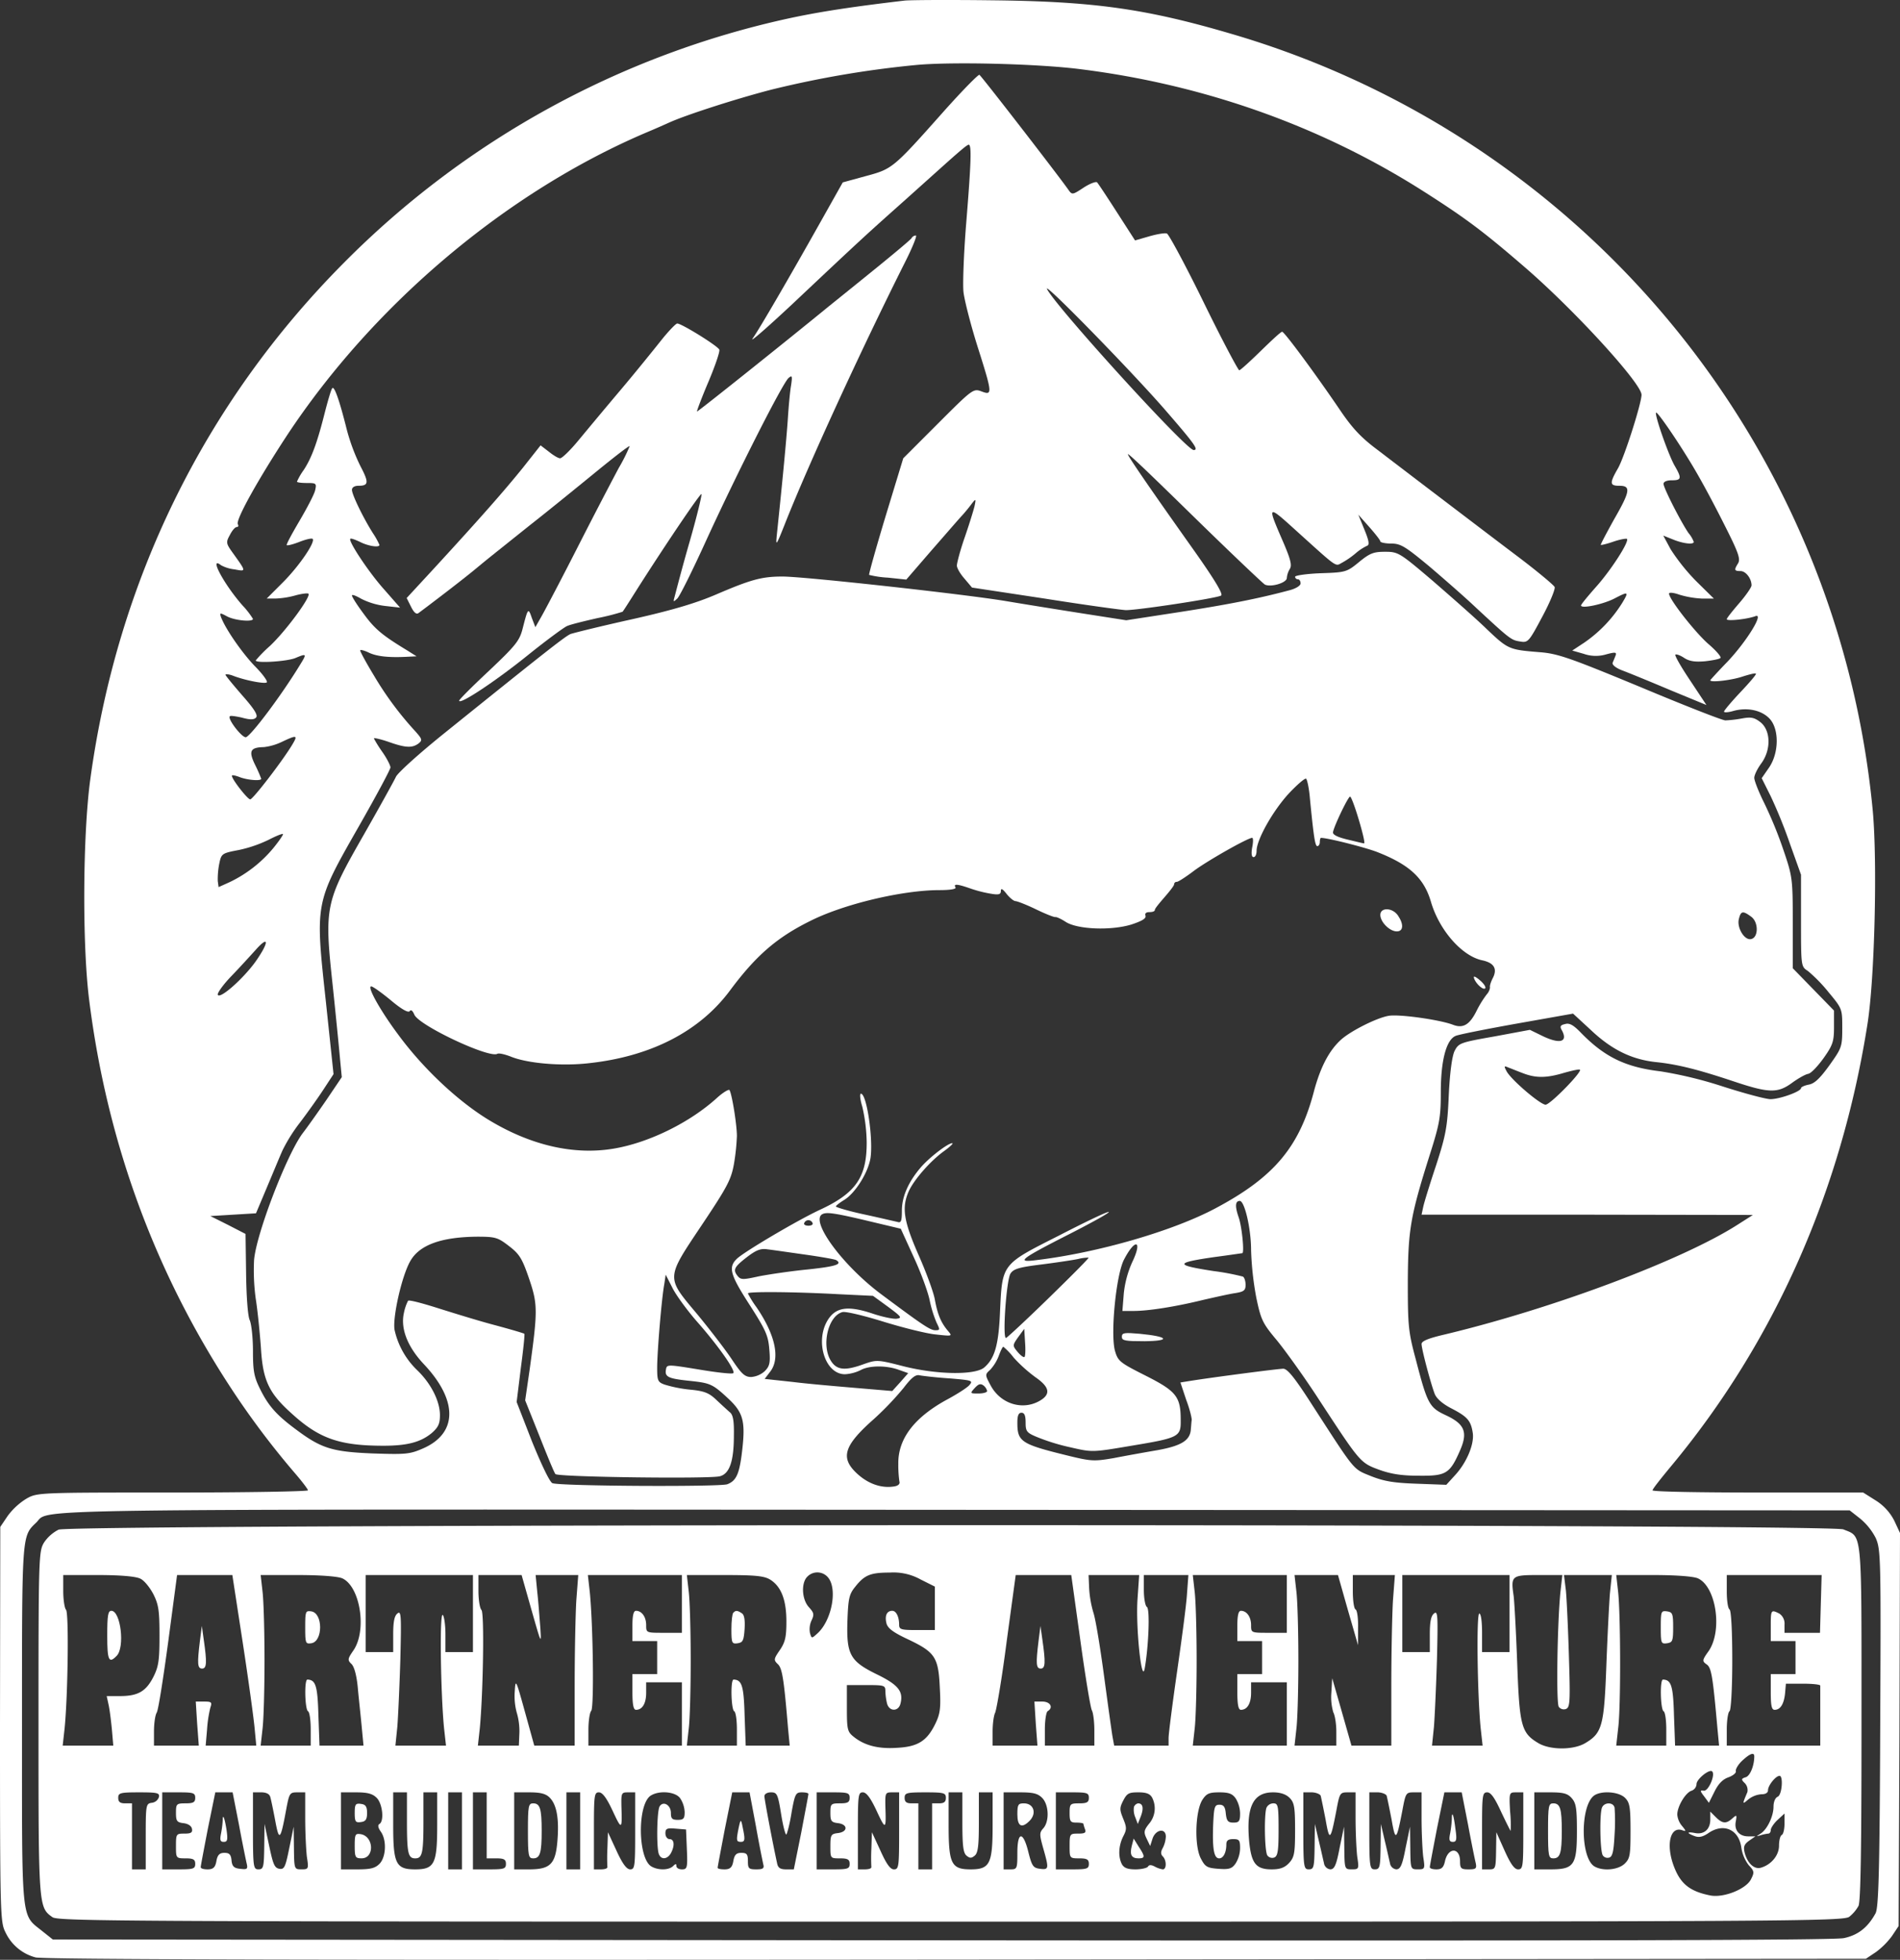
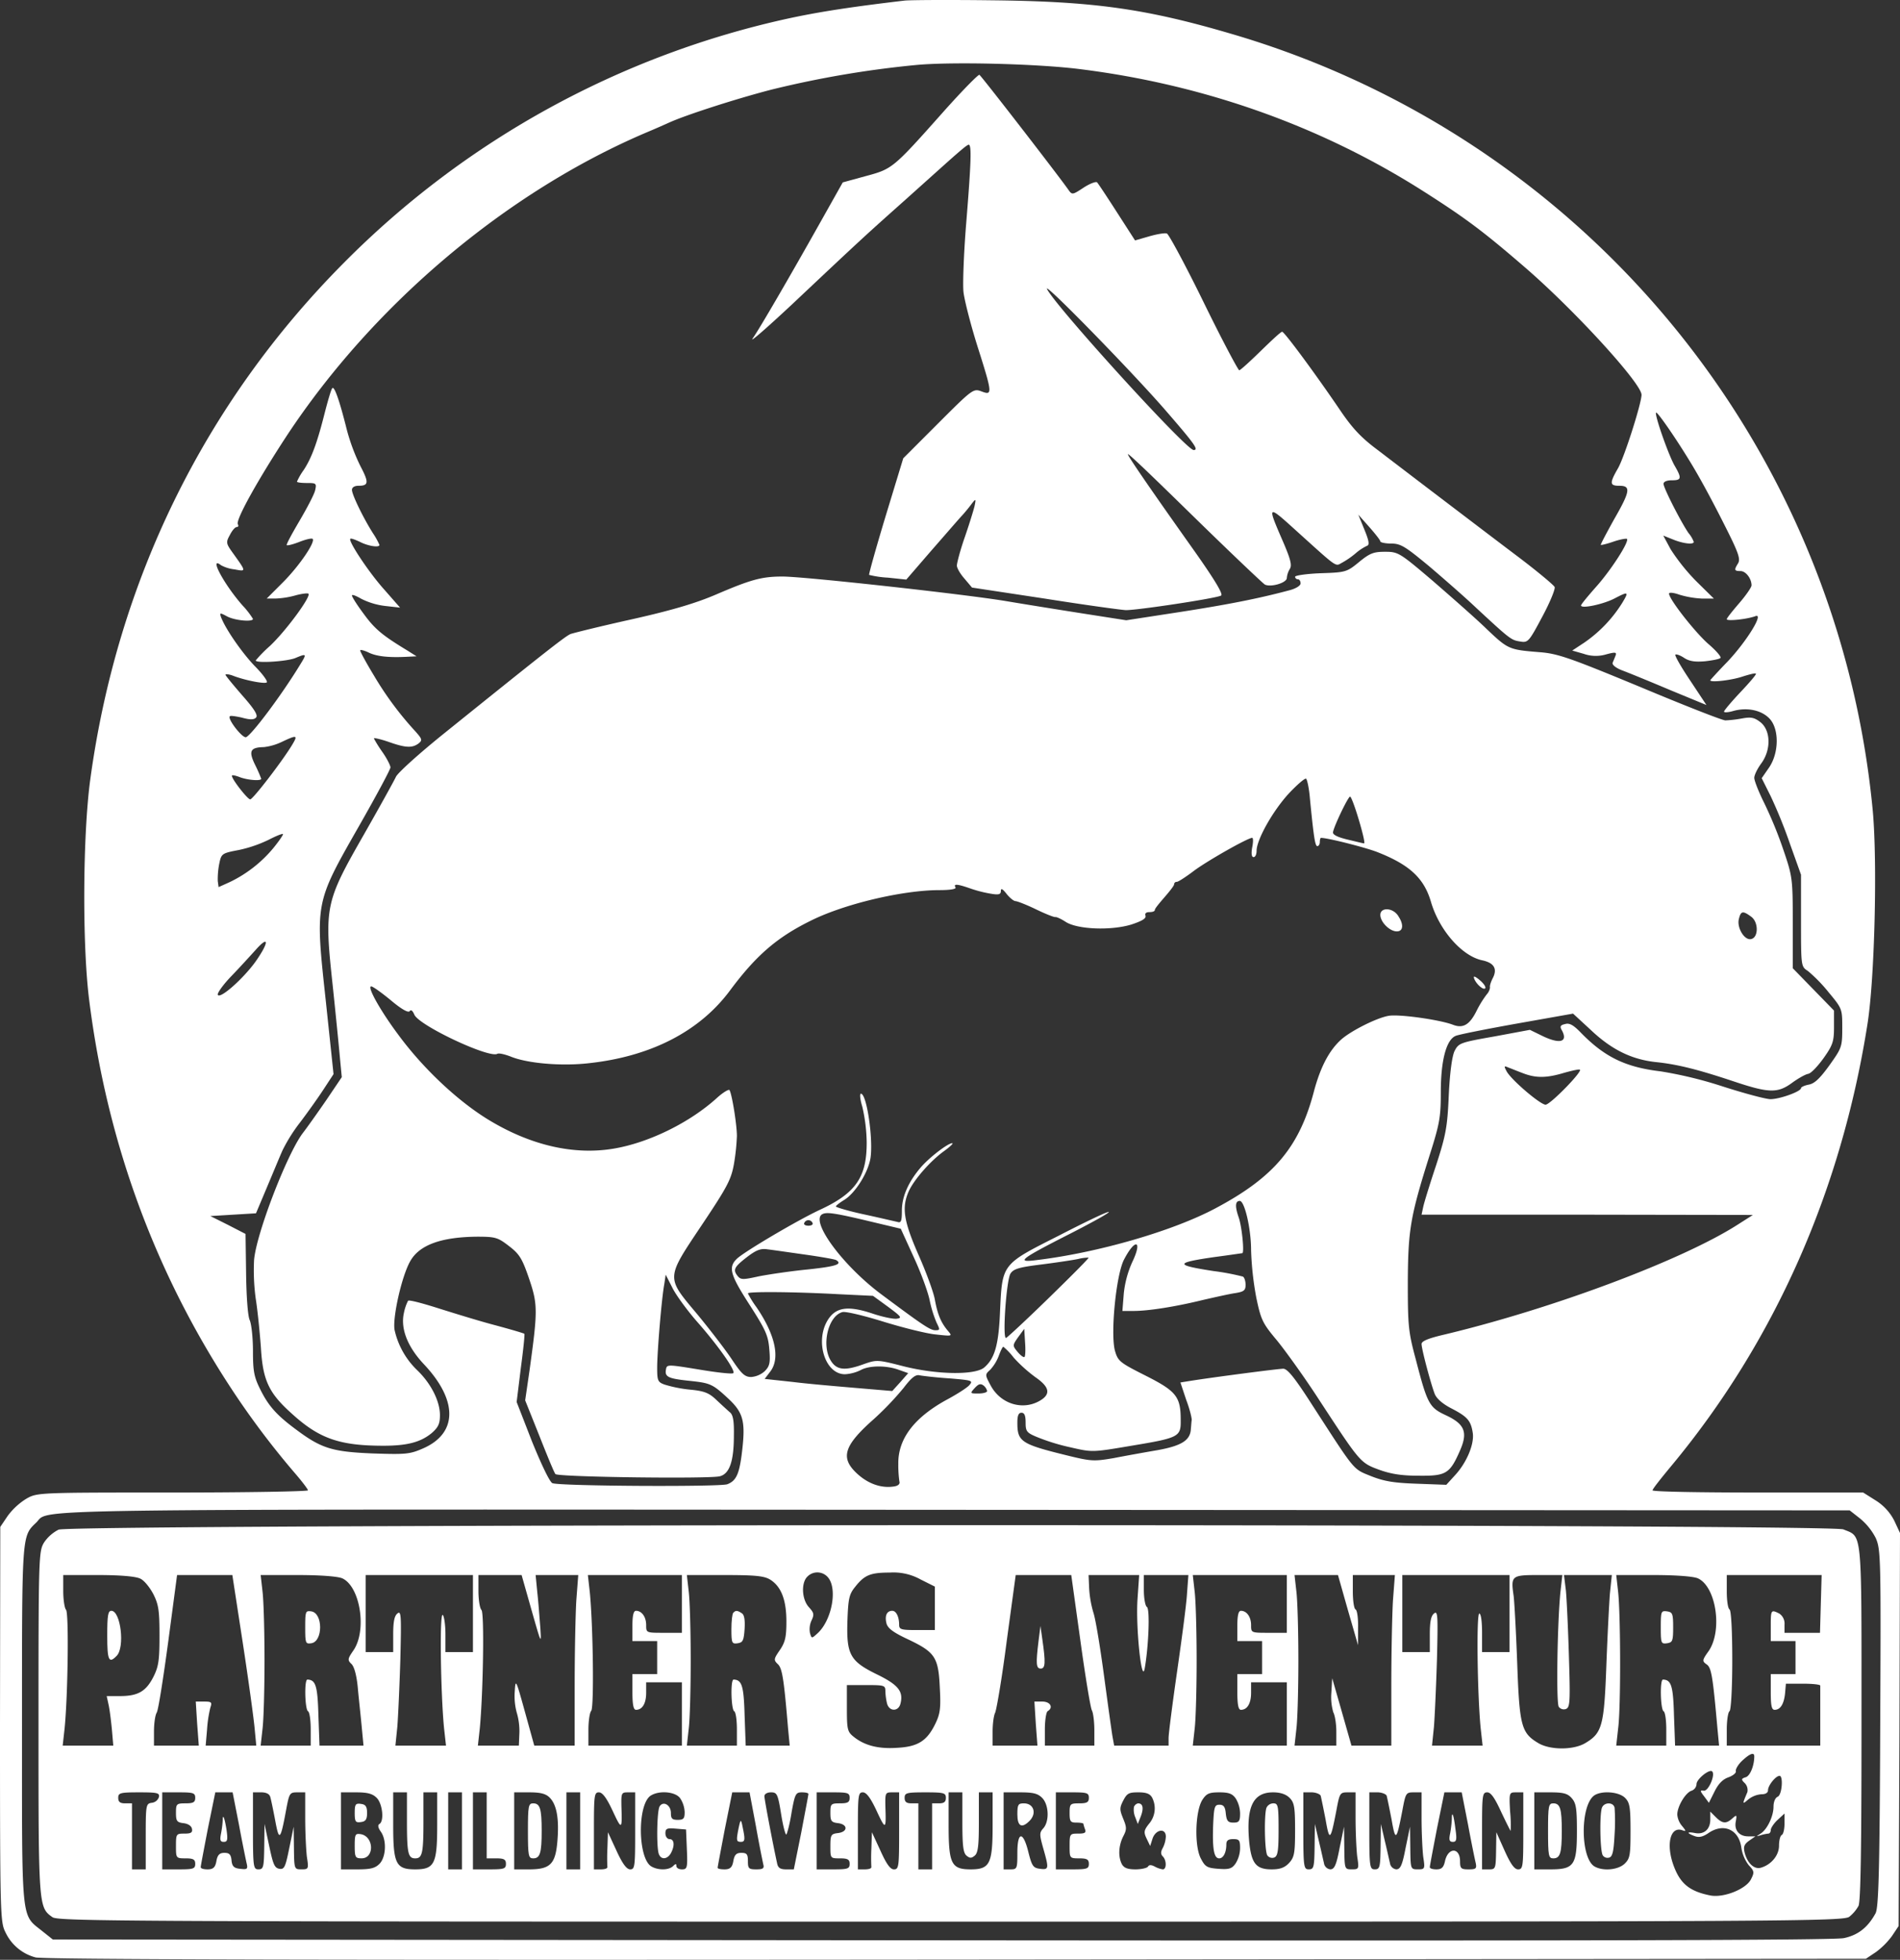
<svg xmlns="http://www.w3.org/2000/svg" viewBox="0 0 691 712.48">
  <rect x="0" y="0" width="691" height="712.48" fill="#333333" stroke="none" />
  <g id="Calque_2" data-name="Calque 2">
    <g id="Calque_1-2" data-name="Calque 1">
      <path d="M329,.21c-18.7,2.2-30.6,4-41.8,6.4a325.48,325.48,0,0,0-162.2,89c-50.7,51-82.4,115.7-92.2,188-2.7,20.2-2.9,59.7-.4,79.7,6.5,52.1,24.2,100.2,52.9,143.3a301.36,301.36,0,0,0,21.9,28.9c2.6,3,4.8,5.9,4.8,6.3s-22.2.8-49.2.8c-49.2,0-49.3,0-53.3,2.3a24.54,24.54,0,0,0-6.7,6.2l-2.7,4L0,626.91c0,69.5.1,71.9,2,75.6a16.79,16.79,0,0,0,10.9,9.1c2.5.8,107.2,1,334.7.8l331-.3,3.6-2.4a27.51,27.51,0,0,0,5.9-5.9l2.4-3.6.3-71.4.2-71.5-2.1-4.5a18.7,18.7,0,0,0-6.7-7.3l-4.6-2.9H639.3c-21.1,0-38.3-.3-38.3-.8s3.2-4.5,7.1-9.2c37.4-45.1,61.6-99.9,71.1-160.5,2.6-16.6,3.6-58.7,1.9-77.3A326.27,326.27,0,0,0,447.5,12.21c-31-9.1-50-11.7-86.5-12.1C345.3-.09,330.9,0,329,.21Zm63.6,24.9c45.1,5.6,87.4,20.6,124.4,44,15.9,10.1,22.2,14.8,37.5,28,18.1,15.6,42.4,42.2,42.5,46.4,0,3.1-6.3,22.9-8.6,26.8-3.1,5.4-3,6.3.6,6.3,4.2,0,3.9,2-2.1,12.4-2.7,4.9-4.9,9-4.7,9.1s2.3-.4,4.6-1.2,4.6-1.2,4.9-1c.9,1-5.9,11.5-11.2,17.4-3,3.4-5.5,6.4-5.5,6.8,0,1.3,8-.4,12.1-2.5,5.2-2.7,5.4-2.6,2.8,1.7a49,49,0,0,1-13.7,14.3l-4.4,2.9,4.2,1.2a13.23,13.23,0,0,0,8.1.2c3.3-.9,3.9-.8,3.5.3-.3.8-.8,2-1.1,2.7s1,1.9,3.7,2.9c2.4.9,10.2,4.1,17.3,7.1l13.1,5.4-5.9-8.9c-3.3-4.9-5.7-9.1-5.4-9.4s1.7.2,3.1,1.1c1.9,1.3,4,1.6,7.6,1.3,2.8-.3,5.3-.8,5.7-1.2s-1.6-2.7-4.4-5.1c-4.9-4.3-14.3-16.3-14.3-18.3,0-.5,1.6-.4,3.8.4a34.26,34.26,0,0,0,8.1,1.4h4.4l-6.5-6.4a73,73,0,0,1-9.2-11.5l-2.7-5,3.5,1.4c3.6,1.5,7.6,2,7.6.9a11,11,0,0,0-1.9-3.2c-2.7-3.9-9.1-16.4-9.1-17.9,0-.8,1.2-1.3,3-1.3,3.5,0,3.7-.7,1.1-5.2-2.2-3.7-7.5-18.8-6.8-19.4.4-.4,6.5,8.3,11.9,17.1,3.9,6.3,8.6,15,14,25.8,4.1,8.2,4.8,10.4,3.9,11.9-1.5,2.4-1.4,2.8.9,2.8,1.9,0,4,2.7,4,5.2,0,.7-2,3.6-4.5,6.5s-4.5,5.4-4.5,5.8c0,.8,7.5,0,10.4-1.1,3.3-1.3-3.2,9.2-10.1,16.5-3.5,3.6-6.3,6.7-6.3,6.8,0,.9,7.7,0,11.6-1.3,2.5-.8,4.8-1.4,5-1.1s-2.3,3.2-5.6,6.7-6,6.7-6,7.1,1.6.3,3.6-.3c5-1.3,10.1-.2,13,2.9,3.5,3.8,3.4,12.4-.2,17.7l-2.7,3.9,3.3,6.6a181.15,181.15,0,0,1,7.1,17.6L655,318v16.7c0,16.6,0,16.7,2.5,18.3a55.38,55.38,0,0,1,7.5,7.7c5,6,5,6.1,5,13s-.2,7.3-4.6,13.5c-3.4,4.7-5.4,6.7-7.5,7.1-1.6.3-2.9.9-2.9,1.3,0,1.2-7.7,4-11.1,4-1.7,0-9.5-2.1-17.3-4.6a150.18,150.18,0,0,0-22.6-5.5c-12.8-1.5-20.4-5.2-29-14-2.7-2.8-4.2-3.7-5.8-3.2-1.8.4-2,.9-1.1,2.4,2.2,4.2-.9,5-7.4,1.8l-4.3-2.1-12.9,2.4c-12.5,2.2-13,2.4-14.5,5.3-.9,1.9-1.7,7.7-2.1,16-.5,11.5-1,14.4-4.6,25.5-2.3,6.9-4.4,13.7-4.7,15.2l-.6,2.8h60.2l60.3.1-5.5,3.5c-20.1,12.9-67.6,30.7-107.2,40.1-5.5,1.3-7.8,2.3-7.8,3.3,0,1.9,3.4,14.6,4.8,18.2.7,1.7,2.9,3.6,6,5.2,5.8,3,7.1,4.4,7.8,8.8.7,4.1-2.2,11-6.5,15.6l-3.1,3.4-10.8-.4c-8.5-.3-11.9-.9-16.7-2.8-6.6-2.7-5.4-1.3-21.9-26.8-5.8-9-8.4-12.2-9.9-12.2-1.8,0-26.3,3.2-34.3,4.5l-3.1.5,2.1,6.3c1.3,3.4,2.1,6.8,2,7.4s-.2,2.2-.3,3.2c-.2,4.1-3.3,6.1-12.1,7.7-4.7.8-11.9,2.1-16,2.9-7.1,1.2-8.1,1.2-17-1-16.7-4.1-18-5-18-11.9,0-2.5.4-3.6,1.5-3.6s1.5,1.1,1.5,3.6c0,3.2.4,3.7,4.3,5.3a74.3,74.3,0,0,0,12.1,3.7c7.8,1.8,7.9,1.8,21.5-.5,18.1-3,18.6-3.3,18.5-9.6,0-8.4-1.7-10.4-12.8-16-9.3-4.7-10-5.2-11.1-9-1.7-6.1.4-27.7,3.3-33.2,4.1-7.9,6.8-7,3,.9a36.93,36.93,0,0,0-3.1,11.5l-.5,6.3h4.1c5.3,0,15-1.5,25.2-4,4.4-1,9.7-2.2,11.8-2.5,3.1-.5,3.7-1,3.7-3,0-1.3-.4-2.7-1-3a86.51,86.51,0,0,0-10.6-2c-14.3-2.2-14.2-3,.3-5.1,5.4-.7,9.9-1.4,10.1-1.4.8,0-.1-9.5-1.3-13-1.4-4-1.3-6,.4-6s4.1,9.9,4.1,18a113.13,113.13,0,0,0,1.9,17.2c1.7,8.1,2.3,9.3,7.5,15.5,3.1,3.8,10.1,13.5,15.4,21.7,14.8,22.6,14.9,22.8,21.7,25.3,4.4,1.6,8.3,2.2,14.6,2.2,9.8.1,11.2-.7,14.9-9.2,2.9-6.6,1.7-9.6-5.2-12.8-6-2.8-6.7-4.1-10.9-20.3-2.7-10-2.9-12.3-2.9-28,.1-19.1.9-23.9,7.9-46.1,3.7-11.6,4.1-14,4.1-23,0-11.6,2-19.1,5.4-20.5,1.1-.5,11.2-2.5,22.4-4.5l20.3-3.6,6.4,5.9c7.6,7.2,14.8,10.7,23.5,11.7,8,.8,15.5,2.7,28.7,7.1,12.6,4.2,15.8,4.3,21,.5,2.2-1.6,4.8-3.1,5.9-3.3s3.5-2.8,5.6-5.7c3.4-4.8,3.8-6.1,3.8-11.4v-5.9l-7.5-7.7L652,352v-16.5c0-16.1-.1-16.8-3.4-26.5a150.77,150.77,0,0,0-7-17.1c-2-4-3.6-8.1-3.6-9.1s1.1-3.3,2.5-5.2c3.7-5,3.5-12-.2-15-2.3-1.8-3.5-2-6.8-1.4a44.23,44.23,0,0,1-6,.7c-1.1,0-15.1-5.5-31.1-12.2-25.6-10.6-29.9-12.1-36.5-12.6-11.1-.9-11.4-1-19.2-8.4-3.9-3.8-12.8-11.6-19.6-17.5-12.1-10.3-12.6-10.6-17.4-10.6-4.1,0-5.5.5-9.4,3.7-4.5,3.7-4.9,3.8-14,4.1-5.1.2-9.3.8-9.3,1.3a1,1,0,0,0,1,.9c.6,0,1,.7,1,1.5s-1.6,1.8-3.7,2.4c-11.5,3.1-22.8,5.3-40.2,8l-19.5,3-16-2.5c-8.9-1.4-21.4-3.4-27.9-4.5-15.1-2.5-73.1-8.9-81.1-8.9-7.6,0-11.5,1.1-24.1,6.5-7.2,3.1-15.8,5.7-30.5,9-11.3,2.5-21.4,5-22.5,5.4-1.9.8-8.8,6.2-45.7,35.9-9.1,7.3-17.1,14.5-17.8,16s-5.9,10.9-11.6,20.9c-14.2,24.8-14.5,26.3-11.4,55,1.2,11.4,2.4,23.6,2.7,27.1l.6,6.2-5.6,8.3c-3.1,4.5-7,10-8.7,12.2-5.7,7.7-16.8,36.4-17.6,46a76.69,76.69,0,0,0,.6,14c.7,4.4,1.5,12.5,1.9,18,.7,11.8,2.9,16.4,11.3,23.9,9.9,9,17.3,11.6,33.3,11.6,8.6,0,13.5-1.3,17.5-4.6,2.4-2.1,3-3.4,3-6.5,0-5.1-3.2-11.4-8.1-16.2a29,29,0,0,1-8.4-14.8c-.8-4.4,2.6-19.6,5.7-25,3.3-5.9,11.3-8.8,24.4-8.9,6.6,0,7.5.3,11.5,3.4,3.8,2.9,4.8,4.5,7.3,11.8,3.2,9.4,3.2,11.6.2,33.3l-1.6,11,5.2,13c2.8,7.1,5.4,13.4,5.8,13.8.9,1.1,56.1,1.8,59.8.8,3.5-.9,5.1-5.4,5.1-14.8.1-5.4-.3-7.6-1.5-8.5-.8-.7-3-2.7-4.8-4.4-2.7-2.6-4.4-3.3-9.7-3.8a48,48,0,0,1-9.1-1.8c-2.6-.9-2.8-1.5-2.8-6.2,0-5.6,1.6-25.1,2.6-30.4l.5-3.4,2.5,4.9c1.3,2.6,5.4,8.2,9,12.3,7.5,8.5,14,17.7,13.1,18.6-.3.4-5.9-.2-12.4-1.3-11.6-1.9-11.8-1.9-12.1,0-.5,2.7.9,3.3,8.5,4.1s8.4,1.1,14.1,6.4c5.4,5,6.3,8.2,5.2,18.2-1,9.1-2.1,11.7-5.5,13-2.8,1-61.1.7-63.6-.4-1-.4-4.1-7-7.4-15.1l-5.6-14.4,1.5-12.2c.9-6.7,1.5-12.4,1.3-12.6s-5.3-1.7-11.3-3.3-15.3-4.5-20.7-6.2-10-2.9-10.3-2.5a17,17,0,0,0-1.5,4.4c-1.3,5.7,1.3,12.3,7.2,18.6,12.5,13.2,12.4,25.2-.3,30.7-4.8,2.1-6.3,2.2-18.3,1.8-14.6-.6-18.6-1.8-27.7-8.6-7.2-5.3-10.2-8.7-13.2-14.8-2.2-4.4-2.6-6.6-2.6-13.7,0-4.7-.5-9.8-1.2-11.4s-1.2-8.8-1.3-17.1l-.2-14.2-6.4-3.3-6.4-3.2,8.3-.5,8.3-.5,4-9.5c2.2-5.2,4.7-11.3,5.7-13.5a60,60,0,0,1,6.3-10c2.5-3.3,6.3-8.6,8.4-11.8l3.8-5.8L118.5,364c-3.9-36-4-35.5,11.9-63.4,6.4-11.2,11.6-20.9,11.6-21.6s-1.3-3.3-3-5.7-3-4.7-3-4.9,2.4.3,5.3,1.3c6.2,2.2,8.6,2.3,10.9.6,1.5-1.2,1.4-1.6-1.4-4.7a119.36,119.36,0,0,1-14.8-20c-2.8-4.6-5-8.7-5-9.1s1.2-.1,2.8.6c2.9,1.5,7.2,2,13.7,1.7l4-.2-3.5-2.2c-8.9-5.4-11.7-7.7-15.7-13.2-2.4-3.2-4.3-6.2-4.3-6.7s1.5.1,3.4,1.2a26.21,26.21,0,0,0,8.7,2.6l5.4.6-5.7-6.5c-5.6-6.2-13.2-17.7-12.4-18.5.2-.3,1.8.3,3.5,1.1,2.9,1.5,7.1,2.2,7.1,1.1a27.87,27.87,0,0,0-2.4-4.3c-3.6-5.7-7.6-14-7.6-15.7,0-.9.9-1.5,2.4-1.5,3.7,0,3.8-1.2.7-7.1a71.11,71.11,0,0,1-5-13.4c-2.7-10.8-4.6-16.1-5.3-14.9-.4.5-1.6,4.6-2.7,8.9-2.8,11.1-4.8,16.4-7.6,20.7a23.92,23.92,0,0,0-2.5,4.3c0,.3,1.6.5,3.6.5,3.4,0,3.6.1,3,2.7-.4,1.6-3,6.5-5.7,11.1s-4.9,8.6-4.6,8.8,2.3-.3,4.6-1.2,4.4-1.4,4.8-1.1c1.1,1.1-4.9,9.9-10.8,15.8l-5.9,5.9h3.3a31.56,31.56,0,0,0,7-1.1c2.1-.6,4.3-.9,4.8-.7,1.5.5-8.1,13.6-14,19.1a47.65,47.65,0,0,0-5.1,5.2c0,1.1,11.4.4,14.5-.9,4-1.7,4.1-1.5,1.8,2.2-6.8,11.2-17.7,25.7-19.8,26.6-1.3.5-6.9-6.7-5.9-7.6.2-.3,2.2,0,4.4.5,2.9.8,4.3.8,5.1,0s-.4-2.9-5-8.1c-3.3-3.8-6.1-7.2-6.1-7.5s1.2-.2,2.6.3c4.3,1.7,11.5,3.1,12.4,2.5.5-.3-1.4-3-4.3-5.9-4.7-4.9-10.6-13.4-12.3-17.8-.6-1.7-.4-1.7,2.2-.3,2.8,1.5,9.4,2.1,9.4.9a30.12,30.12,0,0,0-3.8-4.9c-6.7-7.6-12.4-18.2-7.8-14.6a13.45,13.45,0,0,0,4.9,1.5c4.3.8,4.3.9-.5-5.8-2.6-3.6-2.7-4-1.2-6.7.8-1.6,1.9-2.9,2.5-2.9s.7-.5.4-1c-.9-1.5,7.3-16.2,18-32.5,31.5-47.6,79.8-88.3,130.5-109.9,3.6-1.5,7.4-3.2,8.5-3.7,6-2.7,23.9-8.5,37-11.9a366.13,366.13,0,0,1,53-9C346.8,22.41,377.5,23.21,392.6,25.11ZM106.3,270.71c-3.4,5.7-14.3,19.9-15.3,19.9s-7.3-8.1-6.6-8.7c.2-.2,1.5.1,3,.7,2.8,1,7.6,1.4,7.6.5a50.54,50.54,0,0,0-2.2-5c-2.5-5.1-1.8-6.4,3.2-6.5a20.65,20.65,0,0,0,6.5-1.9C108,267.11,108.4,267.21,106.3,270.71Zm370.1,19.6c1.4,14.3,1.9,17.3,2.7,17.3.5,0,.9-.7.9-1.5s.2-1.5.4-1.5c2.5,0,16.3,3.5,20.6,5.2,11.7,4.6,16.9,9.5,19.4,18,3,10.3,11.2,19.7,18.6,21.3,4.3.9,5.6,3,4,6.3-.8,1.5-1.3,3.1-1.1,3.6a4.62,4.62,0,0,1-1.2,2.5,38.14,38.14,0,0,0-3.6,5.8c-2.6,5.3-5,6.7-8.8,5.2-4.8-1.8-19.6-3.9-23.3-3.2-4.2.7-13.4,5.3-17.1,8.5-4.4,3.9-7.6,9.9-10,18.8-5.3,20.4-14.6,31.4-35.9,42.7-15.4,8.2-42.6,16.1-65,18.8-7.7,1-6.1-.3,12.2-9.6,8.4-4.3,14.7-7.8,14-7.9s-9,3.9-18.3,8.7c-20.6,10.4-20.4,10.1-21.2,27.4-.5,12.2-1.9,17.1-5.7,20.4-3.3,2.9-17.4,2.7-29.8-.5-9-2.3-9.4-2.3-14-.7-6.8,2.5-9.8,2.2-11.9-1-3.7-5.6-1.2-16.5,4.1-17.9,1.2-.3,7.8,1.3,14.6,3.4s15.4,4.3,19,4.7c6.3.7,6.4.7,4.9-1.1-2.6-3-3.9-6-4.9-11.5-.5-2.8-3.2-10.1-6-16.4-5.3-12.1-6.1-17-3.6-22.8,1.8-4.2,7.9-11.2,12.9-14.8,2.2-1.6,3.6-2.9,3-2.9-1.6,0-8.6,5.4-11.6,9-4.4,5.2-6.7,10.5-6.7,15.5,0,3.9-.3,4.6-1.7,4.1-1-.2-6.4-1.5-12-2.7s-10.3-2.6-10.3-2.9,1.3-1.3,2.9-2.3c4.1-2.4,8.9-10.1,9.7-15.4,1-7-1.4-23.3-3.5-23.3-.5,0-.3,2.1.5,4.7a60.9,60.9,0,0,1,1.6,12.8c.1,12.8-3.9,18.7-17.2,24.8-8.3,3.9-27.6,15.3-30.1,17.8-3.1,3.1-2.3,5.8,4.8,16.8,5.9,9.2,6.7,11.1,7.1,16.2.4,4.8.1,6-1.7,7.8a8.32,8.32,0,0,1-4.9,2.1c-2.3,0-3.5-1.1-6.9-6.2-2.3-3.5-8-10.9-12.7-16.6-11.5-13.7-11.5-12.8,1.8-32.7,9.1-13.6,10.5-16.3,11.5-21.8A79,79,0,0,0,268,413c0-4.1-1.8-15.3-2.7-16.7-.2-.4-2.3.8-4.5,2.8-10,9.1-25,16.4-37.7,18.5-14.4,2.4-30-1.2-45.1-10.3-11.3-6.8-24.1-18.8-33.2-31.2-6.5-8.7-11.4-17.5-9.8-17.5.6,0,3.8,2.3,7.2,5.1,3.8,3.2,6.3,4.6,6.8,3.9s1.1-.1,1.7,1.3c1.8,4,27.4,16,30.2,14.2.6-.3,2.7.2,4.8,1,6,2.5,18.6,3.6,28.7,2.4,22.6-2.5,40.3-11.7,51.3-26.7,9.2-12.3,16.7-18.9,28.8-24.9,12.2-6.2,33.7-11.3,47.2-11.3,4,0,6.2-.4,5.8-1-.8-1.3.5-1.3,5.1.3a46,46,0,0,0,7.7,2c2.9.5,3.7.3,3.7-1,0-1.1.6-.8,2.1,1.1,1.1,1.4,2.6,2.6,3.2,2.6s4,1.3,7.5,3,6.6,2.9,7,2.8,2,.6,3.7,1.7c4.2,2.8,16.5,3.3,24,1,3.9-1.3,5.4-2.2,5.1-3.2-.3-.8.2-1.3,1.4-1.3s2-.3,2-.8,1.6-2.4,3.5-4.6,3.5-4.2,3.5-4.7a.92.92,0,0,1,1-.9c.5,0,3.3-1.8,6.2-4,4.8-3.6,19.6-12,21.2-12,.4,0,.4,1.6,0,3.5-.4,2.3-.2,3.5.5,3.5s1.1-1.1,1.1-2.3c0-4,5.9-14.5,11.7-20.8,3-3.2,5.9-5.7,6.3-5.4S476.1,286.61,476.4,290.31Zm17.8,7.8c1.4,4.7,2.3,8.5,1.9,8.5s-3.1-.7-6.1-1.4c-3.7-.9-5.4-1.8-5.2-2.7.4-2.3,5.5-12.9,6.2-12.9C491.4,289.61,492.8,293.41,494.2,298.11ZM99.5,308.21a47.05,47.05,0,0,1-16,12.5l-4,1.8-.3-2.2a29.09,29.09,0,0,1,.5-6.1c.8-3.9.9-4,7.2-5.2a47.35,47.35,0,0,0,11-3.8c2.5-1.3,4.8-2.2,5-2S101.6,305.61,99.5,308.21Zm537.3,25c2.8,1.9,2.8,7.7,0,8.2-2.4.5-5.2-4.2-4.4-7.3C633.1,331.21,633.8,331,636.8,333.21ZM93,349.51c-4.5,6.3-13.2,14-13.8,12.1-.2-.6,2-3.7,5-6.8s6.9-7.4,8.8-9.5C97.9,339.81,97.9,342.51,93,349.51Zm461,40.7c4.7,1.8,8.6,1.7,14.9-.2,2.9-.8,5.5-1.4,5.7-1.1.8.8-10.8,12.7-12.5,12.7-1.9,0-12.6-9.1-14.2-12.2-1-1.9-.9-2,.7-1.3C549.7,388.51,552.1,389.51,554,390.21Zm-236.9,54,10.5,2.5,4.7,10.3c2.6,5.6,5.2,12.7,5.8,15.7a44,44,0,0,0,2.5,8.1c1.3,2.6,1.3,2.8-.4,2.8-1.9,0-4.3-1.6-20-13.3-14.2-10.7-26-27-20.9-29C300.9,440.61,304.2,441.11,317.1,444.21Zm-21.6.4c.3.5-.3,1-1.5,1s-1.8-.5-1.5-1a1.62,1.62,0,0,1,3,0Zm-2.7,11.5c5.7.8,10.8,1.7,11.3,2,2.4,1.5,0,2.3-10.3,3.4-6.2.6-14.2,1.8-17.8,2.5-5.9,1.3-6.6,1.3-7.8-.2-1.7-2.2-1.2-3.2,3.6-6.9,3.3-2.5,4.9-3.1,7.4-2.7C281,454.41,287.1,455.31,292.8,456.11Zm88.7,15.7c-8.1,7.9-15.1,14.4-15.6,14.6-1.4.5.1-21,1.6-23.4,1.1-1.7,3.1-2.3,11.2-3.3,5.5-.7,11.5-1.6,13.4-2a15.84,15.84,0,0,1,3.8-.5C396.1,457.41,389.6,463.91,381.5,471.81Zm-76.5-1.3,12.5.6,5.5,4c4.7,3.5,5.2,4,3.2,4.3-1.2.2-5.1-.6-8.7-1.8-8.9-3-13.3-2.4-16.2,1.9-5.1,7.6-1.4,20.1,6,20.1a15,15,0,0,0,5.7-1.5c3-1.7,9.3-1.8,13.9-.1l3.4,1.2-2.9,3.3-2.9,3.2-13-1.1c-7.1-.6-17.6-1.5-23.2-2.2l-10.2-1.1,1.9-2.5c3.9-4.8,2-13.5-4.9-23.6a35.45,35.45,0,0,1-3.1-5C272,469.51,288.6,469.61,305,470.51Zm67.6,22.8c-.3.3-1.4-.5-2.5-1.8-1.9-2.3-1.9-2.4.2-5.4l2.2-3,.3,4.9C373,490.61,372.9,493.11,372.6,493.31Zm-3.9.3a53.39,53.39,0,0,0,7.9,7.1c4.9,3.4,5.6,5.9,2.1,8.2-6.3,4.1-14.7,1.7-18.4-5.2-2.1-3.9-2.1-4-.2-5.7a15.86,15.86,0,0,0,3.1-5c.7-1.9,1.4-3.4,1.7-3.4A24.81,24.81,0,0,1,368.7,493.61Zm-23.4,7.5c8.3.7,8.7.8,7.2,2.5-.9,1-4.4,3.2-7.7,5-12.1,6.5-18.2,14.3-18.1,23.5a42.65,42.65,0,0,0,.4,6.5c.3.9-.5,1.6-2,1.8-4.5.7-9.2-.9-13.2-4.5-6.4-5.8-5.2-10.2,5.9-20a109.29,109.29,0,0,0,10.8-11.3c2.9-3.8,4.4-5,5.9-4.6C335.6,500.21,340.5,500.81,345.3,501.11Zm13.7,4.6c0,.5-1.4.9-3.2.9-3,0-3.1,0-1.3-2,1.4-1.5,2.1-1.7,3.2-.9A3.59,3.59,0,0,1,359,505.71ZM676.4,552a22.49,22.49,0,0,1,5.8,7.2c1.8,4.2,1.9,7.1,1.6,69.1-.2,52.6-.6,65.3-1.7,67.3-2.8,5.1-6.3,7.9-11.5,9-3.6.8-97.6,1-328.3.8l-323.1-.3L15.3,702c-7.7-6.2-7.3-2.1-7.3-74.7,0-69.6-.1-68.7,5.1-73.7,5.6-5.2-16-4.9,334-4.7l325.6.2Z" style="fill:#fff" />
      <path d="M343.3,40.41c-18.5,20.8-18.7,21-28.4,23.6l-8.4,2.3-8.1,14.4c-10.9,19.4-22.1,38.7-24.7,42.4-1.1,1.6,5.3-4,14.4-12.5,25.8-24.3,26.6-25,41.3-38.1,7.6-6.8,15.7-14.1,18-16.1s4.4-3.8,4.9-3.8c1.1,0,.9,6.3-.9,28.5-.9,11-1.3,22.2-1,25s2.5,11.5,5,19.5c5.6,17.6,5.6,18.2,1.6,16.7-3-1.1-3.2-1-15.8,11.6l-12.7,12.7-6.4,21c-3.5,11.6-6.2,21.2-6,21.4a36.27,36.27,0,0,0,6.9,1l6.6.7,8.9-10.3c5-5.7,10-11.5,11.3-12.9s2.9-3.4,3.7-4.5c1.4-1.8,1.5-1.7.9,1.1-.4,1.6-2,6.8-3.6,11.4s-2.8,9.2-2.8,10.1,1.2,3,2.8,4.8l2.7,3.2,26.4,4c14.5,2.3,27.7,4.1,29.5,4.2,3.9.1,33.1-4.3,34.7-5.3.8-.5-2.2-5.5-9.3-15.6-17.6-24.8-24.9-35.5-24.6-35.8s11.1,10.2,24.3,23.1,24.7,23.8,25.5,24.3c2.1,1.1,8-.6,8-2.4a7.58,7.58,0,0,1,1.1-3.3c.8-1.3.3-3.4-2.4-9.7-6-13.8-5.9-13.8,4.9-4,15.4,13.9,13.9,12.8,16.6,11.4a30.81,30.81,0,0,0,5-3.5,18.24,18.24,0,0,1,4-2.6c.9-.3.7-1.8-1-5.9l-2.2-5.4,4,4.5c2.2,2.5,4,4.8,4,5.2s1.8.8,3.9.8c3.5,0,5.1,1,13.8,8.2,5.4,4.6,13.2,11.4,17.3,15.3,12.2,11.3,12.6,11.6,15.8,12.1,2.9.5,3.2.2,8.1-9,2.8-5.2,4.8-10.1,4.5-10.8s-6.4-5.8-13.7-11.3-19.9-15.1-28.2-21.4-18.5-14.1-22.7-17.3c-5.9-4.4-9.1-7.9-13.5-14.4-8.9-13.1-20.2-28.4-21-28.4-.5,0-3.9,3.2-7.8,7s-7.4,7-7.8,7-6.3-11.1-12.9-24.6-12.7-24.8-13.4-25.1-3.6.2-6.4,1l-5.2,1.5-6.5-10.1c-3.6-5.6-6.9-10.6-7.3-11s-2.6.4-4.9,1.9c-4.1,2.7-4.2,2.7-5.6.7-3.5-5-31.5-41.2-32.3-41.7C355.8,27,350,32.91,343.3,40.41Zm80,108.1c11.2,12.9,12.8,15.1,10.8,15.1-2.7,0-50-52-53.3-58.5C379.2,101.91,410.6,134,423.3,148.51Z" style="fill:#fff" />
-       <path d="M331.5,86.61c-.3.5-5.9,5.2-12.3,10.4s-14.6,11.8-18.2,14.7c-14.9,12.2-47.1,37.9-47.5,37.9-.2,0,1.6-4.8,4.1-10.7s4.3-11.2,4-11.8c-.5-1.3-13.7-9.5-15.3-9.5-.5,0-3.2,2.8-5.9,6.2s-9.4,11.7-14.9,18.2-12.4,14.8-15.3,18.3-5.8,6.3-6.5,6.3-2.5-1.1-4.1-2.4l-3-2.3-6.4,8.1c-6.7,8.3-15.3,18.1-32.5,36.8l-9.8,10.6,1.6,3.2c1.1,2.2,2,2.9,2.8,2.2.7-.5,4.4-3.3,8.2-6.2s9.2-7.1,12-9.4c5.8-4.8,4.5-3.7,20.5-16.5,6.9-5.4,17.8-14.3,24.3-19.6s11.7-9.3,11.7-8.9a61.68,61.68,0,0,1-3.9,7.8c-2.1,3.9-8.7,16.5-14.6,28.1s-11.9,23-13.3,25.5l-2.5,4.4-1.3-3.4c-1.3-3.8-1.4-3.6-3.4,4.2-1.1,4.2-2.7,6.1-12.1,15-6,5.6-10.9,10.5-10.9,10.9,0,1.7,13-6.9,24.7-16.3,6.7-5.4,13.2-10.2,14.5-10.8s6.3-1.8,11.1-2.9a82.12,82.12,0,0,0,9.1-2.3c.2-.1,2.9-4.4,6-9.3,11.2-17.5,22.1-33.5,22.7-33.5.3,0-1.6,8-4.4,17.7s-5.1,18.7-5.4,19.8c-.5,1.8-.4,1.8,1,.5.9-.8,5.7-10.5,10.7-21.5,11.1-24.2,27.7-57,29.8-58.7,1.3-1.1,1.4-.7.9,2.7-.4,2.2-.9,7.8-1.2,12.5-.5,7.2-1.8,21.1-4,42-.4,4.1-.2,3.8,2.9-4,8.4-21.3,27.4-62.7,43.6-95,2.8-5.5,4.6-10,4.1-10A1.9,1.9,0,0,0,331.5,86.61Z" style="fill:#fff" />
-       <path d="M408,486c0,1.4,1.2,1.6,8.3,1.6,9.7-.1,8.7-1.7-1.8-2.7C408.9,484.41,408,484.51,408,486Z" style="fill:#fff" />
      <path d="M502,332.61c0,2.6,3.4,6,6,6,2.4,0,2.6-2.6.4-5.8C506.4,329.91,502,329.81,502,332.61Z" style="fill:#fff" />
      <path d="M536,355.21c.1,1.6,2.9,4.6,4,4.2.6-.2,0-1.4-1.4-2.7S536,354.71,536,355.21Z" style="fill:#fff" />
      <path d="M21.3,556.11a14,14,0,0,0-5.3,4.7c-1.9,3.2-2,4.9-2,65.6,0,66.9,0,67,5.1,70.6,2.2,1.5,28.4,1.6,326.9,1.6,305.9,0,324.6-.1,326.6-1.8a13.46,13.46,0,0,0,3.3-3.9c.8-1.5,1.1-21.1,1.1-66.5,0-71.4.4-67.5-6.6-70.4C665.4,553.91,26.1,554,21.3,556.11Zm280.1,17.7c3.2,4.5.9,15.6-4.2,20.1-2,1.8-2,1.8-2.6-.1a7.57,7.57,0,0,1,.5-4.6c1.1-2.3.9-2.9-.9-4.9-2.6-2.8-2.9-8.8-.6-11.1A5.07,5.07,0,0,1,301.4,573.81Zm33.4.4,5.2,2.6v15.8h-6.5c-5.7,0-6.5-.2-6.5-1.9,0-3-1.1-5.1-2.5-5.1-2,0-2.8,1.8-2.1,4.6.5,1.8,2.5,3.3,8.1,5.9,9.6,4.6,10.8,6.4,11.3,17.6.4,7.5.1,9.4-1.7,13.1-3,6.1-6.3,8.2-13.7,8.6-6.8.5-11.9-.8-15.8-3.9-2.4-1.9-2.6-2.6-2.6-10.5v-8.4h7c6.6,0,7,.1,7,2.2a22.18,22.18,0,0,0,.6,4.5c.8,3,4.2,3,4.9,0,1.1-4.4-.8-6.8-8.6-10.6-9.8-4.8-11.1-7.2-10.7-19.6.3-7.9.6-9.5,2.8-12.2,3.4-4.3,5.5-5.2,12.6-5.2A20.34,20.34,0,0,1,334.8,574.21ZM51,573.91c1.4.6,3.5,3.2,4.8,5.7,1.9,3.8,2.2,6,2.2,15s-.3,11.2-2.2,15c-2.7,5.3-5.6,7-12.2,7H38.8l.7,3.2c.4,1.8.9,5.9,1.2,9l.5,5.8H22.8l.7-6.3c1.2-12,1.6-42,.5-43.1-.5-.5-1-3.6-1-6.8v-5.8H35.8C43.8,572.61,49.4,573.11,51,573.91Zm37.3,23.4c2.1,13.7,4,27.6,4.3,31l.6,6.3H74.8l.5-5.8a45.79,45.79,0,0,1,1.2-8c.7-2,.4-2.2-2.3-2.2h-3l.5,8,.6,8H56v-5.1c0-2.8.4-5.9,1-6.9s2.4-12.6,4.2-25.9l3.2-24.1H84.5Zm36.2-23.5c6.5,3,9,18.8,4.1,26.1-2.2,3.2-2.3,3.6-.7,5.1,1,1.1,1.9,4.4,2.3,9.4.4,4.2,1.1,10.5,1.4,13.9l.6,6.3h-16l-.4-11c-.3-10.8-1-12.9-4-13-1.2,0-.9,10.8.2,11.5.6.3,1,3.3,1,6.6v5.9H94.8l.7-6.3c.4-3.4.7-14.5.7-24.7s-.3-21.3-.7-24.8l-.7-6.2h13.6C116.7,572.61,122.9,573.11,124.5,573.81Zm47.5,12.8v14H162v-6.4c0-3.6-.5-6.8-1-7.1-1.2-.7-.7,29.2.5,41.2l.7,6.3H143.8l.7-6.8c.3-3.7.8-14.8,1.1-24.6.4-16.1.3-17.8-1.1-16.6-1.1.9-1.5,3.1-1.5,7.6v6.4H133v-28h39Zm21.3-1.3c3.6,12.6,3.6,12.7,3.2,6.3-.3-3.6-.7-9.3-1.1-12.8l-.6-6.2h15.5l-.7,9.2c-.3,5-.6,18.9-.6,31v21.8H194.3l-3.4-12.3c-3.3-11.9-3.4-12.1-3.7-7.3a22.94,22.94,0,0,0,.7,7.5,23.74,23.74,0,0,1,1,7.3l-.2,4.8H173.8l.7-6.3c1.2-12.6,1.7-41.9.6-43-.6-.6-1.1-3.7-1.1-6.9v-5.8h15.7Zm54.7-2.2v10.5h-6.5c-6.5,0-6.5,0-6.5-2.8,0-3-1.6-5.2-3.7-5.2-.9,0-1.3,1.7-1.3,5.5v5.5h9v12h-9v6.5c0,4.7.4,6.5,1.3,6.5,2.3,0,3.7-2.3,3.7-6.2v-3.8h13v23H214v-5.8c0-3.2.5-6.3,1-6.8,1.1-1.1.7-31.1-.5-43.2l-.7-6.2H248Zm32-8.9c4.1,2.5,6,7.4,6,15.3,0,5.5-.4,7.5-2.4,10.4-2.2,3.2-2.3,3.6-.7,5.1s2.2,5.5,3.7,23.3l.6,6.3h-16l-.4-11c-.3-10.8-1-12.9-4-13-1.2,0-.9,10.8.2,11.5.6.3,1,3.3,1,6.6v5.9H249.8l.7-6.3c.4-3.4.7-14.5.7-24.7s-.3-21.3-.7-24.8l-.7-6.2h13.7C274.4,572.61,277.8,572.91,280,574.21Zm112.9,22.1c1.8,13.1,3.7,24.6,4.2,25.5s.9,4.2.9,7.2v5.6H380v-5.9c0-3.3.5-6.3,1-6.6,2.2-1.3,1-3.5-1.9-3.5h-2.9l.5,8,.6,8H361v-5.1c0-2.8.4-5.8.9-6.8s2.5-12.6,4.2-25.9l3.3-24.2h20.2Zm20.8-15c-.7,10.2,1.5,31.2,2.6,25.3,1.4-7.7,2-21.7.8-22.4-.6-.4-1.1-3.2-1.1-6.2v-5.4h16.2l-.5,6.7c-.2,3.8-1.9,16.5-3.6,28.3s-3.1,22.7-3.1,24.2v2.8H405.2l-.6-3.3c-.3-1.7-1.7-11.8-3.1-22.2s-3.1-20.8-3.9-23a39.41,39.41,0,0,1-1.5-8.8l-.2-4.7h18.4Zm54.3,1.8v10.5h-6.5c-6.5,0-6.5,0-6.5-2.8,0-3-1.6-5.2-3.7-5.2-.9,0-1.3,1.7-1.3,5.5v5.5h9v12h-9v6.5c0,4.7.4,6.5,1.3,6.5,2.3,0,3.7-2.3,3.7-6.2v-3.8h13v23H433.8l.7-6.3c.4-3.4.7-14.5.7-24.7s-.3-21.3-.7-24.8l-.7-6.2H468Zm22.2,2.2,3.7,12.8v-6.2c.1-3.4-.3-6.5-.9-6.8s-1-3.3-1-6.6v-5.9h15.3l-.7,9.2c-.3,5-.6,18.9-.6,31v21.8H491.5l-3.5-12.3-3.5-12.2-.3,5.2a19.56,19.56,0,0,0,.7,7.2c.6,1.1,1.1,4.2,1.1,7v5.1H470.8l.7-6.3c.4-3.4.7-14.5.7-24.7s-.3-21.3-.7-24.8l-.7-6.2h15.8Zm58.8,1.3v14H539v-7c0-4.2-.4-7-1-7-1.1,0-.7,29.7.5,41.7l.7,6.3H520.8l.7-6.8c.3-3.7.8-14.8,1.1-24.6.4-16.1.3-17.8-1.1-16.6-1.1.9-1.5,3.1-1.5,7.6v6.4H510v-28h39Zm18.5-7.8c-1.1,10.9-1.6,40.2-.6,41.7a2.28,2.28,0,0,0,2.6.8c1.5-.6,1.6-2.6,1.1-18.9-.3-10.1-.8-20.9-1.1-24.1l-.7-5.7h17.4l-.7,6.7c-.3,3.8-.9,15.6-1.3,26.3-.8,21.6-1.5,24.4-7.5,28-4.3,2.7-13.1,2.7-17.4,0-6-3.6-6.7-6.3-7.5-28.5-.4-11-1-22.1-1.3-24.8-1.1-7.5-.8-7.7,9.1-7.7h8.6Zm50-5c6.6,3,9,18.8,4,26.3-2.5,3.5-2.5,3.8-.8,5s2.2,4.1,3.9,23.2l.6,6.3h-16l-.4-11c-.3-10.8-1-12.9-4-13-1.2,0-.9,10.8.2,11.5.6.3,1,3.3,1,6.6v5.9H587.8l.7-6.3c1-7.6.9-40.8,0-49.5l-.7-6.2h13.6C609.7,572.61,615.9,573.11,617.5,573.81Zm44.7,9.3-.3,10.5H649v-3a4.36,4.36,0,0,0-1.9-4c-3-1.5-3.1-1.4-3.1,4.5v5.5h9v12h-9v6.5c0,4.9.3,6.5,1.4,6.5,2.1,0,3.4-2.1,3.8-6l.3-3.5h6.3c3.4,0,6.2.3,6.2.7v21.8H628v-5.9c0-3.3.5-6.3,1-6.6s1-7.7,1-18.5-.4-18.1-1-18.5-1-3.3-1-6.6v-5.9h34.5ZM638,638.51c0,3.4-1.5,7.1-3.1,7.6s-1.8.8-.3,2.2a3.66,3.66,0,0,1,.9,3.2c-1.9,4.5-1.9,4.6.3,2.7a8.73,8.73,0,0,1,4.7-1.9c1.6,0,2.5-.5,2.5-1.5,0-1.7,2.8-5.2,4.2-5.2s.9,7-.7,7.6c-.9.4-1.5,1.9-1.5,3.6,0,3.5-2.3,8.3-4.7,9.8-1.7,1.1-1.7,1.1,0,.6a14.23,14.23,0,0,1,2.8-.6c.5,0,.9-.6.9-1.3s1.1-2.4,2.5-3.7l2.5-2.3v3.6c0,2-.4,3.9-1,4.2s-1,2.1-1,3.9c0,3.5-2.8,6.9-6.6,8-2.4.7-4.9-1.6-5.9-5.5-.5-2.1-.2-3,1.6-4.3l2.3-1.6h-2.6c-3.3,0-5.2-2.3-4.5-5.5.4-2.4.3-2.4-1.3-1-2.2,2-3.6,1.9-6-.5l-2-2v2.9c0,3.5-2.2,5.5-5.5,4.9-3.1-.6-3.2,0-.2,1.1,1.6.6,2.9.3,4.9-1,5.5-3.9,11.2-1.5,12.1,5.2a13.83,13.83,0,0,0,2.7,6.4c2,2.1,2.1,2.6.8,5.1-1.7,3.5-9.8,6.8-14.7,5.9-7.2-1.4-10.7-4-13.1-10-3.3-8.1-1.7-15.4,2.9-13.7,1.4.5,1.3.2-.1-1.5a7.42,7.42,0,0,1-1.8-4.2c0-3,3-8,5.2-8.7a2.69,2.69,0,0,0,1.8-2.4c0-1.8,4.7-5.6,5.7-4.6,1.2,1.2-1.3,7.1-3,7-1.5-.2-1.5,0,.1,2.1l1.7,2.3,2.1-4.2c1.4-2.8,3-4.4,5.1-5.1,1.6-.6,2.8-1.6,2.6-2.2s.8-2.4,2.3-3.8C636.4,637.51,638,636.91,638,638.51ZM57.8,653.31a3.07,3.07,0,0,1-2.6,2.1c-2.1.3-2.2.7-2.2,12.3v11.9H48v-24H45.5c-1.8,0-2.5-.5-2.5-2,0-1.8.7-2,7.6-2C57.2,651.61,58.1,651.81,57.8,653.31Zm13.2.3c0,1.6-.7,2-3.5,2-3.3,0-3.5.2-3.5,3.4,0,3,.3,3.5,2.7,3.8,1.7.2,2.9,1,3.1,2,.3,1.4-.3,1.8-2.7,1.8-3,0-3.1.1-3.1,4.5s0,4.5,3.5,4.5c2.8,0,3.5.4,3.5,2,0,1.8-.7,2-6,2H59v-28h6C70.3,651.61,71,651.81,71,653.61Zm15.9,9.7c1.2,6.5,2.5,12.8,2.8,14.1.5,2.1.2,2.3-2.3,2-2.3-.2-3-.9-3.2-3.1s-.9-2.7-2.6-2.7-2.5.7-2.9,3-1.2,3-3.2,3c-1.4,0-2.5-.3-2.5-.8s1.2-6.7,2.6-14l2.7-13.2h6.3Zm11.4-10c.3,1,1.1,4.9,1.8,8.6,1.4,7.6,1.9,7.2,3.9-3.6,1.2-6.4,1.3-6.7,4.1-6.7H111V661c0,5.1.3,11.4.6,14,.7,4.5.6,4.6-2,4.6s-2.6-.1-2.7-7.8l-.1-7.7-1.6,7.8c-1.4,6.9-1.8,7.8-3.6,7.5s-2.3-1.7-3.7-8.3l-1.7-8-.1,8.2c-.1,7.6-.3,8.3-2.1,8.3s-2-.7-2-14v-14h2.9C96.9,651.61,98,652.21,98.3,653.31Zm38.7.3c2.1,2.1,2.8,8.4,1,9.5-.7.4-.5,1.4.5,2.8,2.2,3.1,1.9,9.3-.5,11.7-1.6,1.6-3.3,2-8,2h-6v-28h5.5C133.7,651.61,135.5,652.11,137,653.61Zm11,8.4c0,11.7.4,13.6,3,13.6s3-1.9,3-13.6v-10.4h5v12c0,14-1,16-8,16s-8-2-8-16v-12h5Zm20,3.6v14h-5v-28h5Zm9-2v12h3.5c2.8,0,3.5.4,3.5,2,0,1.8-.7,2-6,2h-6v-28h5Zm22.9-10.1c2.6,2.6,3.5,7.8,2.8,16s-2.6,10.1-10.3,10.1H187v-28h5.5C196.6,651.61,198.5,652.11,199.9,653.51Zm11.1,12.1v14h-5v-28h5Zm11.8-7.3c3.3,7.1,3.5,7,3.2-1.5-.1-5,0-5.2,2.4-5.2H231v14c0,12.9-.1,14-1.8,14-1.3,0-2.8-2-5-6.8l-3.1-6.7-.2,6a67,67,0,0,0,0,6.7c0,.5-1,.8-2.4.8H216v-14c0-12.9.1-14,1.8-14C219.1,651.61,220.6,653.61,222.8,658.31Zm24.6-4.5a9.86,9.86,0,0,1,1.6,5c0,2.3-.4,2.8-2.5,2.8s-2.5-.5-2.5-2.5c0-2.9-2.8-4.5-4.1-2.4-1,1.6-1.2,14.9-.3,17.3.8,2.2,3.1,2,4.4-.3,1.5-2.8,1.2-5.1-.5-5.1-.8,0-1.5-.9-1.5-2.1,0-1.7.5-2,3.8-1.7l3.7.3.3,7.2c.3,6.8.1,7.3-1.8,7.3-1.1,0-2-.5-2-1.2,0-.9-.3-.9-1.2,0-1.5,1.5-5.3,1.6-7.8.2-5.1-2.7-5.3-23-.2-25.9C240,650.81,245.8,651.41,247.4,653.81Zm27.5,10c1.2,6.8,2.5,13.1,2.7,14,.4,1.4-.1,1.8-2.5,1.8-2.8,0-3.1-.3-3.1-3,0-2.5-.4-3-2.4-3-1.8,0-2.5.7-2.9,3s-1.2,3-3.2,3c-1.4,0-2.5-.2-2.5-.6s1.2-6.6,2.6-14l2.7-13.4h6.3Zm9.2-4.2c.7,4.4,1.6,7.7,1.9,7.3s1.3-4.1,1.9-8.1c1.2-6.6,1.5-7.2,3.7-7.2,1.3,0,2.4.2,2.4.6s-1.2,6.6-2.6,14l-2.7,13.4h-2.8c-2.2,0-3-.6-3.3-2.3-1.7-7.8-4.6-23.2-4.6-24.3,0-.8,1-1.4,2.4-1.4C282.6,651.61,282.9,652.21,284.1,659.61Zm24.9-6c0,1.6-.7,2-3.5,2-3.3,0-3.5.2-3.5,3.4,0,3,.3,3.5,2.8,3.8,1.6.2,2.7.9,2.7,1.8s-1.1,1.6-2.7,1.8c-2.6.3-2.8.7-2.8,4.8,0,4.4,0,4.4,3.5,4.4,2.8,0,3.5.4,3.5,2,0,1.8-.7,2-6,2h-6v-28h6C308.3,651.61,309,651.81,309,653.61Zm9.8,4.7c3.3,7.1,3.5,7,3.2-1.5-.1-5,0-5.2,2.4-5.2H327v14c0,13-.1,14-1.9,14-1.3,0-2.7-1.9-4.9-6.8l-3.1-6.7-.2,6a67,67,0,0,0,0,6.7c0,.5-1,.8-2.4.8H312v-14c0-12.9.1-14,1.8-14C315.1,651.61,316.6,653.61,318.8,658.31Zm25.2-4.7c0,1.5-.7,2-2.5,2H339v24h-5v-24h-2.5c-1.8,0-2.5-.5-2.5-2,0-1.8.7-2,7.5-2S344,651.81,344,653.61Zm6,8.9c0,8.4.3,11.1,1.5,12.1s1.8,1,3,0,1.5-3.7,1.5-12.1v-10.9h5v12c0,14-1,16-8,16s-8-2-8-16v-12h5Zm29-8.9c2.5,2.5,2.7,8.6.4,11.1-1.4,1.6-1.4,2.2,0,7.2,2.1,7.4,2.1,7.9-1.1,7.5-2.5-.3-3-.9-4.3-6.1-1.9-7.7-4-7.6-4,.3,0,5.7-.1,6-2.5,6H365v-28h6C375.7,651.61,377.4,652,379,653.61Zm17,0c0,1.6-.7,2-3.5,2-3.3,0-3.5.2-3.5,3.5,0,3.1.3,3.5,2.5,3.5,1.4,0,2.5.2,2.5.4a15.63,15.63,0,0,0,.6,2c.5,1.3-.1,1.6-2.5,1.6-3,0-3.1.1-3.1,4.5s0,4.5,3.5,4.5c2.8,0,3.5.4,3.5,2,0,1.8-.7,2-6,2h-6v-28h6C395.3,651.61,396,651.81,396,653.61Zm23-.1a8.55,8.55,0,0,1-1.1,9.5c-1.9,2.4-2,3.1-.9,5.4l1.3,2.7.9-2.8c1.2-3.3,4.8-3.8,4.8-.6a10.47,10.47,0,0,1-1.1,4.1c-.8,1.4-.8,2.3,0,3.1,1.4,1.4,1.4,4.7,0,4.7a9.07,9.07,0,0,1-2.9-1c-1.3-.7-2.1-.7-2.5,0-.3.5-2.4,1-4.5,1-2.9,0-4.2-.5-5-1.9-1.4-2.8-1.2-6.7.5-10.1,1.3-2.5,1.3-3.2,0-6.4s-1.4-3.9,0-6.6,2.1-3,5.5-3C416.9,651.61,418.2,652.11,419,653.51Zm30.4.3a10.77,10.77,0,0,1,1.6,5.5c0,2.8-.4,3.3-2.4,3.3s-2.5-.6-2.8-3.3c-.2-2.4-.8-3.2-2.3-3.2-1.8,0-2,.8-2.3,7.5-.3,8.6.3,12,2.2,12,1.5,0,2.6-2.1,2.6-5.1,0-1.4.7-1.9,2.5-1.9,2.2,0,2.5.4,2.5,3.3a10.77,10.77,0,0,1-1.6,5.5c-1.3,1.9-2.3,2.3-6.2,2-4.2-.3-4.9-.7-6.5-3.8-2.4-4.6-2-17.3.6-21.3,1.5-2.3,2.5-2.7,6.2-2.7C446.9,651.61,448.2,652.11,449.4,653.81Zm19.6-.2c1.7,1.7,2,3.3,2,11.7,0,8.6-.3,9.9-2.2,12-1.6,1.7-3.3,2.3-6.3,2.3-5.7,0-7.4-2.1-8.2-10.2-1.1-12.5,1.4-17.8,8.7-17.8C465.7,651.61,467.7,652.31,469,653.61Zm11.3-.8c.2.7,1,4.6,1.8,8.7,1.4,8.1,1.8,7.7,3.9-3.2,1.2-6.4,1.3-6.7,4.1-6.7H493V661c0,5.1.3,11.4.6,14,.7,4.5.6,4.6-2,4.6s-2.6-.1-2.7-7.8l-.1-7.7-1.6,7.7c-1.2,6.3-1.9,7.8-3.4,7.8a2.63,2.63,0,0,1-2.3-2.3c-.3-1.2-1.1-4.9-1.9-8.2l-1.4-6-.1,8.2c-.1,7.6-.3,8.3-2.1,8.3s-2-.7-2-14v-14h2.9C478.5,651.61,480,652.21,480.3,652.81Zm24,0c.2.7,1,4.6,1.8,8.7,1.4,8.1,1.8,7.7,3.9-3.2,1.2-6.4,1.3-6.7,4.1-6.7H517V661c0,5.1.3,11.4.6,14,.7,4.5.6,4.6-2,4.6s-2.6-.1-2.7-7.8l-.1-7.7-1.6,7.7c-1.2,6.3-1.9,7.8-3.4,7.8a2.63,2.63,0,0,1-2.3-2.3c-.3-1.2-1.1-4.9-1.9-8.2l-1.4-6-.1,8.2c-.1,7.6-.3,8.3-2.1,8.3s-2-.7-2-14v-14h2.9C502.5,651.61,504,652.21,504.3,652.81Zm29.6,10.5c1.2,6.5,2.5,12.8,2.8,14,.4,2,.1,2.3-2.6,2.3s-3.1-.3-3.1-2.9c0-5.2-4.4-5.2-5.5,0-.5,2.2-1.2,2.9-3.1,2.9-1.3,0-2.4-.3-2.4-.8s1.2-6.7,2.6-14l2.7-13.2h6.3Zm12-4.7c1.8,3.8,3.4,7,3.5,7a46.85,46.85,0,0,0-.2-7c-.4-7-.3-7,2.2-7H554v14c0,13-.1,14-1.9,14-1.3,0-2.7-1.9-4.9-6.8l-3-6.7-.1,6.7c-.1,6.6-.2,6.8-2.6,6.8H539v-14c0-13,.1-14,1.9-14C542.2,651.61,543.6,653.61,545.9,658.61Zm25.7-4.9c1.6,1.8,1.9,3.7,1.9,11.9,0,12.5-1,14-9.7,14H558v-28h5.8C568.5,651.61,570.1,652,571.6,653.71Zm19.4-.1c1.7,1.7,2,3.3,2,12,0,8.9-.2,10.1-2.2,12-2.4,2.2-7.7,2.7-10.8,1-5.2-2.8-5.4-21.9-.3-25.8C582.3,650.91,588.7,651.31,591,653.61Z" style="fill:#fff" />
      <path d="M39,594.61c0,9.1.6,10.3,3.4,7.4,3.1-3,1.5-16.4-1.9-16.4C39.3,585.61,39,587.21,39,594.61Z" style="fill:#fff" />
-       <path d="M72.7,596.61c-1,8.2-.9,10,.8,10s1.8-2.2.6-10.5l-.7-5Z" style="fill:#fff" />
      <path d="M111,591.61c0,5.8.1,6.1,2.2,5.8,4.3-.6,4.3-11,0-11.6C111.1,585.51,111,585.81,111,591.61Z" style="fill:#fff" />
      <path d="M266.7,586.31c-.4.3-.7,3.1-.7,6,0,5.1.2,5.4,2.3,5.1,1.9-.3,2.2-1,2.5-5.2.2-3.2-.1-5.2-1-5.7C268.2,585.41,267.5,585.41,266.7,586.31Z" style="fill:#fff" />
      <path d="M377.7,596.61c-1,8.2-.9,10,.8,10s1.8-2.2.6-10.5l-.7-5Z" style="fill:#fff" />
      <path d="M604,591.61c0,5.8.1,6.1,2.3,5.8,2-.3,2.2-.9,2.2-5.8s-.2-5.5-2.2-5.8C604.1,585.51,604,585.81,604,591.61Z" style="fill:#fff" />
      <path d="M81,661.81a37.5,37.5,0,0,1-.6,4.7c-.5,2.5-.3,3.1,1,3.1s1.5-.7,1-4.3C81.7,660.91,81,659.11,81,661.81Z" style="fill:#fff" />
      <path d="M129,659.11c0,3.2.3,3.6,2.3,3.3,1.7-.2,2.2-1,2.2-3.3s-.5-3.1-2.2-3.3C129.3,655.51,129,655.91,129,659.11Z" style="fill:#fff" />
      <path d="M129,671c0,4.2.2,4.6,2.5,4.6,4.8,0,4.5-8.1-.4-8.8C129.2,666.51,129,666.91,129,671Z" style="fill:#fff" />
      <path d="M192,665.61c0,9.1.2,10,1.9,10,2.5,0,3.1-1.9,3.1-10s-.6-10-3.1-10C192.2,655.61,192,656.51,192,665.61Z" style="fill:#fff" />
      <path d="M268.6,664.71c-.9,4.5-.8,4.9.9,4.9,1.3,0,1.5-.7.9-3.8C269.5,661,269.4,660.91,268.6,664.71Z" style="fill:#fff" />
      <path d="M370,659.61c0,4.4,1.6,5.2,4.4,2.4s1.5-6.4-2-6.4C370.3,655.61,370,656,370,659.61Z" style="fill:#fff" />
      <path d="M412.4,656.91a6.94,6.94,0,0,0,.5,3.8l.9,2.4,1.1-2.8c1.1-2.9.8-4.7-1-4.7A2.09,2.09,0,0,0,412.4,656.91Z" style="fill:#fff" />
-       <path d="M411.6,671.11c-.8,3.2-.1,4.5,2.5,4.5,2.4,0,2.4-.7,0-4.3l-1.8-2.9Z" style="fill:#fff" />
      <path d="M460.6,657.21c-.9,2.4-.7,15.7.3,17.3a2.18,2.18,0,0,0,2.5.8c1.3-.5,1.6-2.4,1.6-10.2,0-8.7-.2-9.5-1.9-9.5A2.8,2.8,0,0,0,460.6,657.21Z" style="fill:#fff" />
      <path d="M528,661.31a39.56,39.56,0,0,1-.6,5.2c-.5,2.4-.3,3.1,1,3.1s1.5-.8.9-4.8C528.7,659.81,528,658,528,661.31Z" style="fill:#fff" />
      <path d="M563,665.61c0,9.1.2,10,1.9,10,2.5,0,3.1-1.9,3.1-10s-.6-10-3.1-10C563.2,655.61,563,656.51,563,665.61Z" style="fill:#fff" />
      <path d="M582.6,657.21c-.9,2.4-.7,15.7.3,17.3a2.09,2.09,0,0,0,2.4.8c1.2-.4,1.6-2.5,1.9-8.5a71.14,71.14,0,0,0,0-9.6C586.8,655.11,583.4,655.11,582.6,657.21Z" style="fill:#fff" />
    </g>
  </g>
</svg>